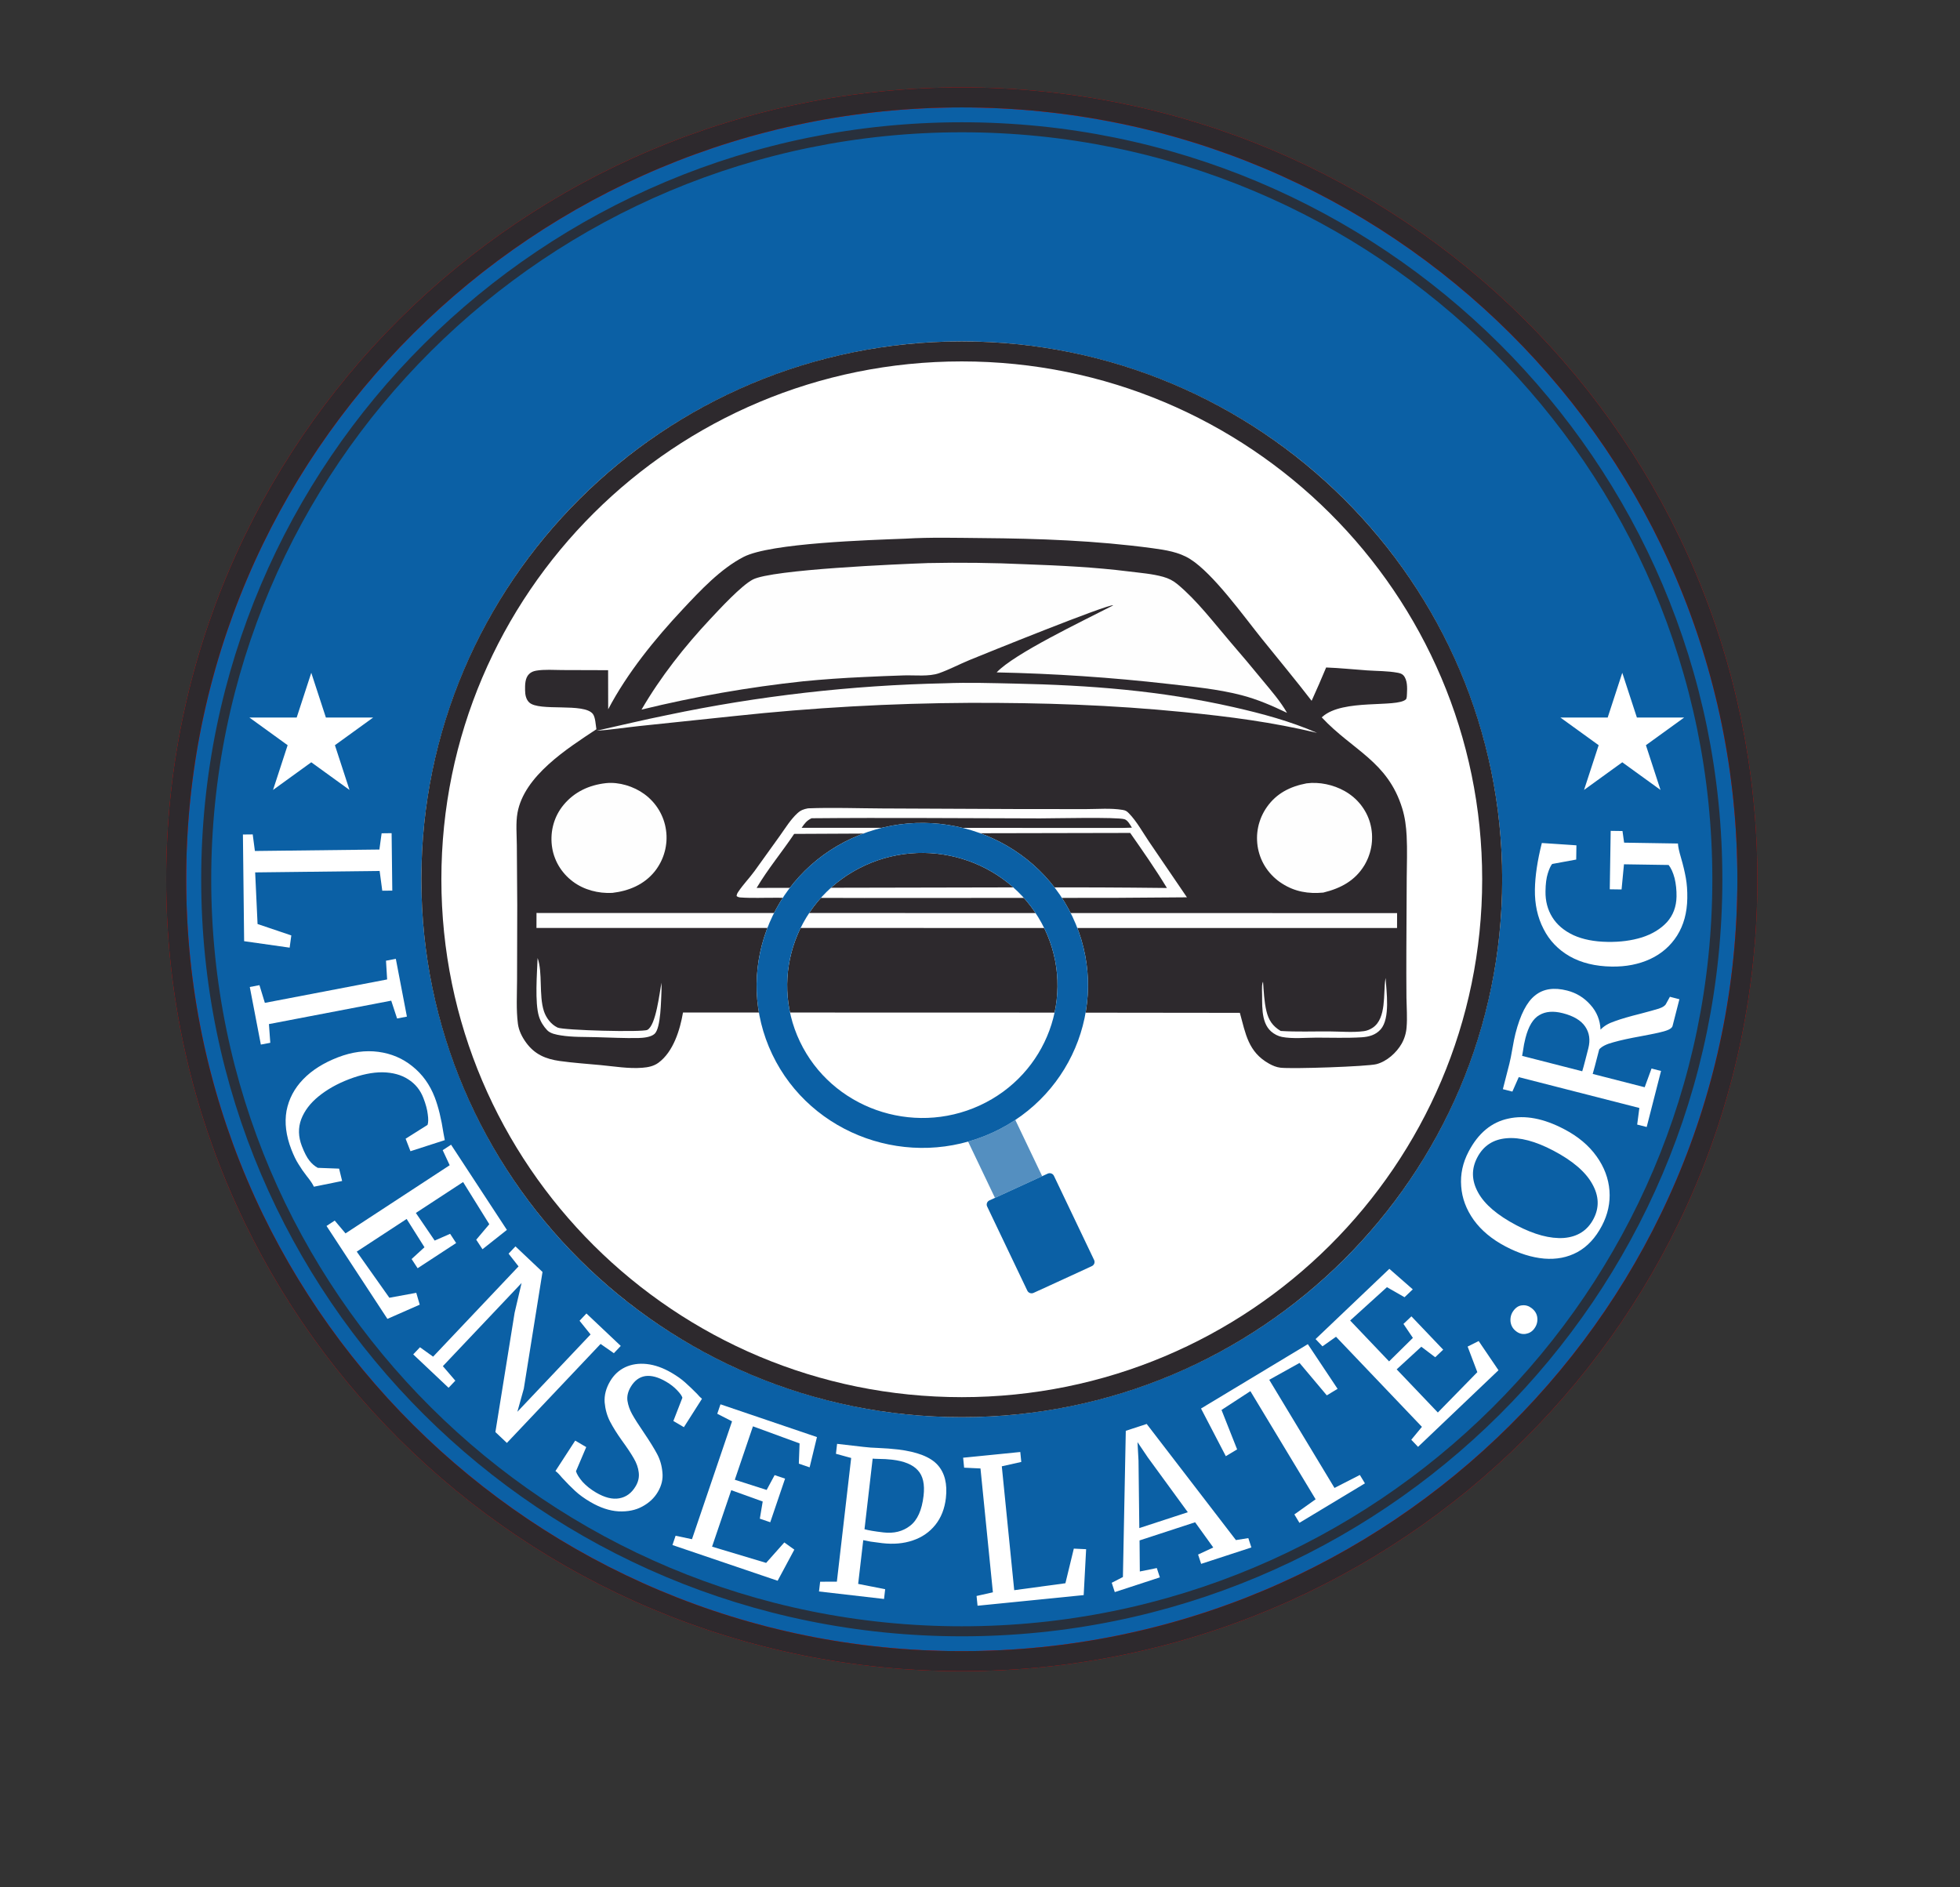
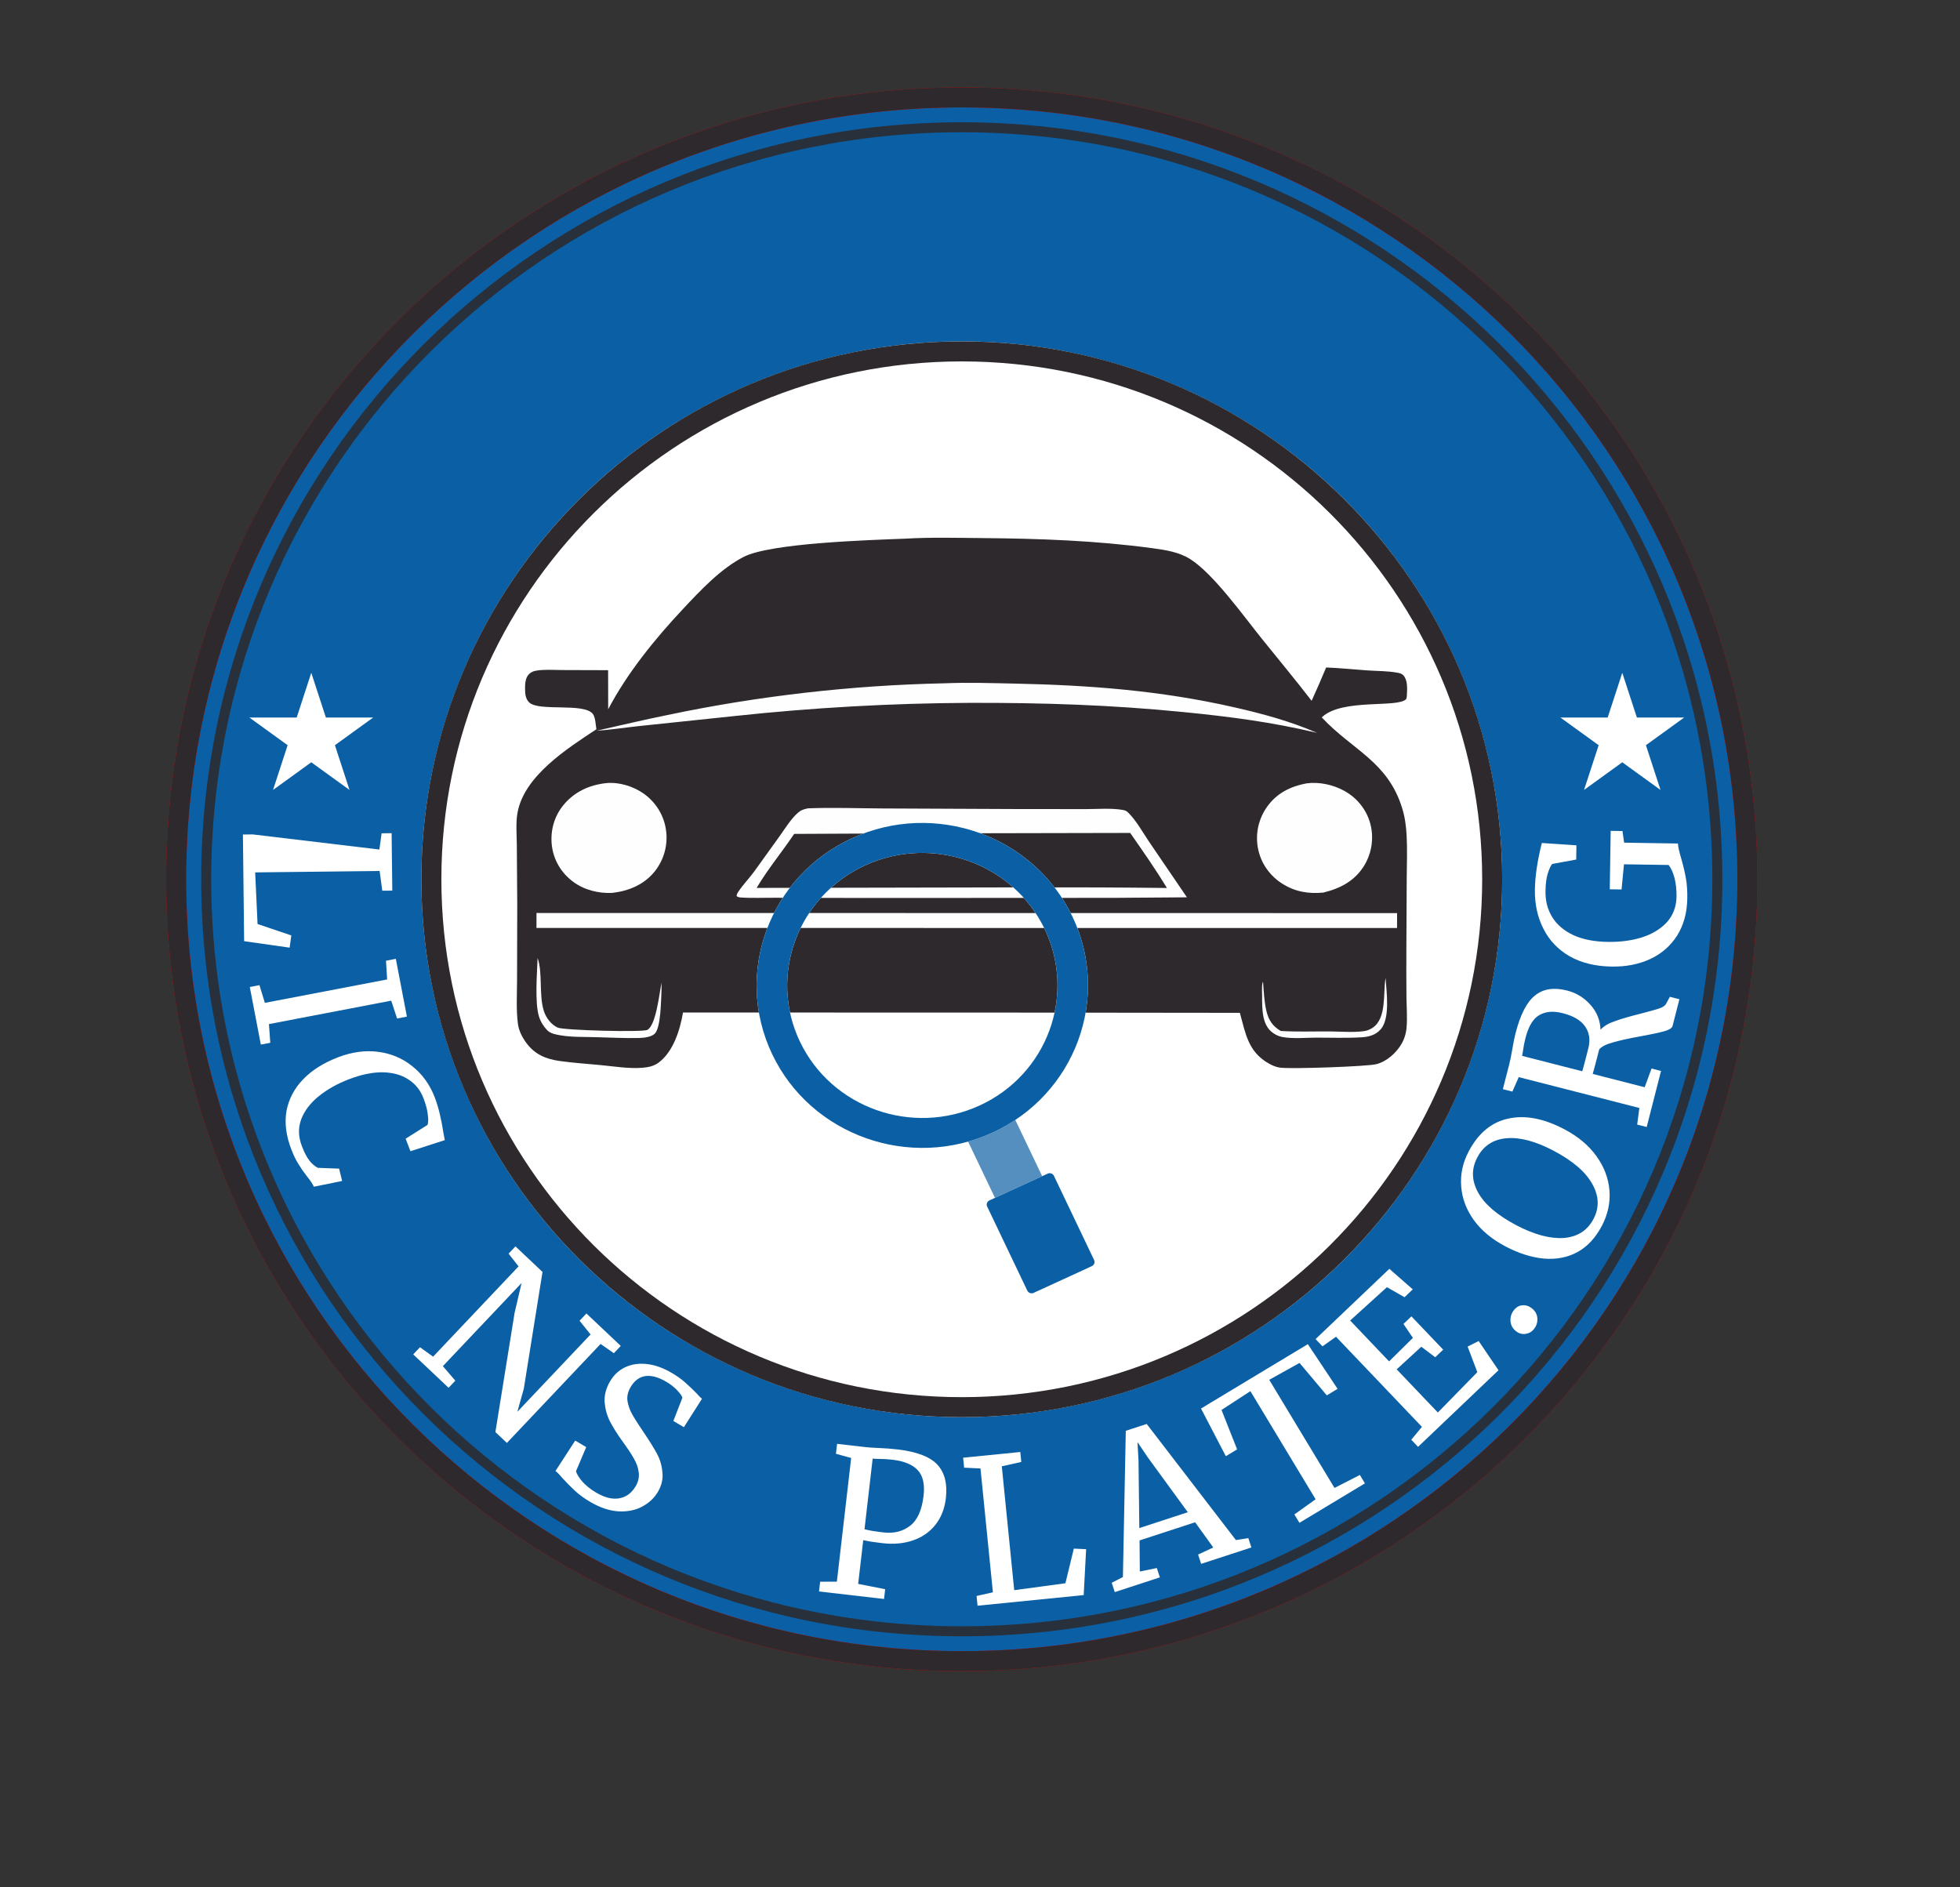
<svg xmlns="http://www.w3.org/2000/svg" width="81" height="78" viewBox="0 0 81 78" fill="none">
  <rect x="0" y="0" width="81" height="78" fill="#333333" stroke="none" />
  <g clip-path="url(#clip0_2022_191)">
    <path d="M72.213 36.339C72.213 54.184 57.679 68.653 39.747 68.653C21.815 68.653 7.281 54.184 7.281 36.339C7.281 18.495 21.815 4.026 39.747 4.026C57.679 4.026 72.213 18.495 72.213 36.339Z" fill="#0B60A5" stroke="#FF0000" stroke-width="0.827" />
    <ellipse cx="39.747" cy="36.339" rx="22.333" ry="22.23" fill="white" />
    <path d="M72.213 36.339C72.213 54.184 57.679 68.653 39.747 68.653C21.815 68.653 7.281 54.184 7.281 36.339C7.281 18.495 21.815 4.026 39.747 4.026C57.679 4.026 72.213 18.495 72.213 36.339Z" stroke="#2D292D" stroke-width="0.827" />
    <path d="M70.972 36.34C70.972 53.503 56.993 67.419 39.747 67.419C22.501 67.419 8.522 53.503 8.522 36.34C8.522 19.175 22.501 5.26 39.747 5.26C56.993 5.26 70.972 19.175 70.972 36.34Z" stroke="#28303C" stroke-width="0.414" />
    <path d="M61.667 36.339C61.667 48.386 51.855 58.156 39.747 58.156C27.639 58.156 17.827 48.386 17.827 36.339C17.827 24.292 27.639 14.523 39.747 14.523C51.855 14.523 61.667 24.292 61.667 36.339Z" stroke="#2D292D" stroke-width="0.827" />
    <path d="M67.043 27.806L67.647 29.655H69.6L68.02 30.798L68.623 32.647L67.043 31.504L65.463 32.647L66.067 30.798L64.486 29.655H66.44L67.043 27.806Z" fill="white" />
    <path d="M12.864 27.806L13.468 29.655H15.421L13.841 30.798L14.444 32.647L12.864 31.504L11.284 32.647L11.887 30.798L10.307 29.655H12.261L12.864 27.806Z" fill="white" />
-     <path d="M15.679 35.11L15.771 34.439L16.184 34.434L16.212 36.808L15.798 36.812L15.689 35.995L10.545 36.055L10.644 38.188L12.039 38.66L11.97 39.165L10.089 38.898L10.039 34.489L10.444 34.485L10.534 35.17L15.679 35.11Z" fill="white" />
+     <path d="M15.679 35.11L15.771 34.439L16.184 34.434L16.212 36.808L15.798 36.812L15.689 35.995L10.545 36.055L10.644 38.188L12.039 38.66L11.97 39.165L10.089 38.898L10.039 34.489L10.444 34.485L15.679 35.11Z" fill="white" />
    <path d="M15.999 40.479L15.952 39.705L16.358 39.627L16.816 42.015L16.41 42.093L16.168 41.356L11.114 42.324L11.17 43.097L10.78 43.171L10.323 40.791L10.722 40.715L10.946 41.447L15.999 40.479Z" fill="white" />
    <path d="M12.038 47.499C11.82 46.933 11.754 46.403 11.841 45.908C11.936 45.417 12.164 44.983 12.527 44.607C12.89 44.23 13.37 43.927 13.967 43.697C14.544 43.475 15.1 43.4 15.636 43.471C16.171 43.542 16.642 43.742 17.046 44.071C17.456 44.398 17.762 44.823 17.965 45.348C18.117 45.744 18.239 46.244 18.33 46.847L18.382 47.12L16.963 47.578L16.763 47.061L17.669 46.49C17.703 46.394 17.706 46.248 17.678 46.053C17.657 45.86 17.596 45.635 17.497 45.378C17.37 45.048 17.162 44.792 16.872 44.608C16.588 44.422 16.234 44.325 15.811 44.316C15.39 44.313 14.925 44.41 14.415 44.606C13.932 44.792 13.517 45.026 13.17 45.308C12.823 45.589 12.582 45.906 12.447 46.26C12.317 46.612 12.326 46.98 12.475 47.366C12.58 47.639 12.684 47.838 12.786 47.965C12.889 48.096 13.005 48.196 13.132 48.265L14.014 48.298L14.139 48.808L12.972 49.045C12.925 48.939 12.828 48.793 12.679 48.608C12.551 48.445 12.438 48.282 12.34 48.119C12.238 47.963 12.138 47.756 12.038 47.499Z" fill="white" />
-     <path d="M18.584 48.157L18.295 47.535L18.641 47.309L20.948 50.83L19.939 51.629L19.681 51.235L20.221 50.595L19.138 48.852L17.186 50.129L17.964 51.271L18.602 50.992L18.851 51.373L17.259 52.414L17.01 52.034L17.542 51.547L16.805 50.378L14.743 51.728L16.091 53.634L17.203 53.43L17.346 53.92L16.01 54.507L13.494 50.667L13.833 50.445L14.279 50.974L18.584 48.157Z" fill="white" />
    <path d="M21.43 52.338L21.018 51.812L21.302 51.511L22.42 52.568L21.647 57.392L21.381 58.347L24.406 55.151L23.951 54.585L24.235 54.284L25.654 55.625L25.369 55.926L24.82 55.543L20.948 59.634L20.473 59.185L21.267 54.255L21.555 53.025L18.302 56.461L18.817 57.061L18.538 57.355L17.077 55.975L17.356 55.68L17.899 56.069L21.43 52.338Z" fill="white" />
    <path d="M24.392 62.071C24.145 61.926 23.936 61.774 23.767 61.617C23.597 61.46 23.416 61.277 23.225 61.069C23.113 60.933 23.023 60.841 22.955 60.795L23.771 59.538L24.227 59.806L23.803 60.804C23.84 60.928 23.93 61.073 24.074 61.241C24.226 61.407 24.411 61.554 24.63 61.683C24.991 61.895 25.312 61.975 25.593 61.923C25.878 61.873 26.104 61.705 26.272 61.42C26.381 61.235 26.422 61.045 26.396 60.85C26.375 60.658 26.306 60.465 26.191 60.269C26.081 60.076 25.916 59.829 25.697 59.528C25.5 59.252 25.338 58.994 25.212 58.753C25.089 58.515 25.015 58.251 24.988 57.96C24.968 57.667 25.043 57.375 25.214 57.085C25.368 56.824 25.574 56.632 25.832 56.508C26.098 56.383 26.396 56.338 26.727 56.373C27.064 56.41 27.407 56.532 27.759 56.739C27.978 56.868 28.161 56.997 28.308 57.129C28.459 57.262 28.625 57.421 28.805 57.603C28.881 57.693 28.949 57.761 29.01 57.81L28.263 58.983L27.828 58.727L28.201 57.766C28.181 57.691 28.108 57.587 27.981 57.455C27.859 57.325 27.71 57.209 27.534 57.106C27.206 56.913 26.916 56.835 26.664 56.872C26.416 56.912 26.215 57.063 26.062 57.325C25.95 57.515 25.906 57.703 25.93 57.89C25.959 58.08 26.024 58.265 26.123 58.444C26.222 58.624 26.391 58.89 26.632 59.243C26.854 59.572 27.028 59.853 27.153 60.086C27.278 60.319 27.352 60.574 27.375 60.85C27.406 61.124 27.343 61.394 27.186 61.66C27.038 61.912 26.824 62.112 26.545 62.262C26.27 62.413 25.943 62.48 25.563 62.462C25.191 62.441 24.801 62.311 24.392 62.071Z" fill="white" />
-     <path d="M30.253 58.742L29.642 58.429L29.775 58.038L33.762 59.392L33.459 60.643L33.013 60.491L33.044 59.654L31.117 58.948L30.367 61.156L31.683 61.577L32.013 60.964L32.444 61.11L31.832 62.912L31.401 62.765L31.52 62.055L30.22 61.587L29.427 63.921L31.662 64.592L32.413 63.747L32.827 64.044L32.137 65.33L27.79 63.854L27.92 63.47L28.597 63.613L30.253 58.742Z" fill="white" />
    <path d="M35.176 60.256L34.547 60.083L34.594 59.672L35.687 59.798C35.885 59.821 36.08 59.836 36.274 59.841C36.572 59.853 36.853 59.875 37.116 59.905C37.909 60.002 38.454 60.215 38.749 60.544C39.044 60.872 39.157 61.329 39.09 61.915C39.039 62.353 38.894 62.722 38.654 63.022C38.413 63.322 38.103 63.536 37.722 63.664C37.346 63.793 36.925 63.83 36.46 63.776C36.301 63.758 36.139 63.736 35.976 63.712C35.813 63.682 35.712 63.662 35.675 63.652L35.465 65.46L36.581 65.68L36.534 66.083L33.847 65.773L33.894 65.37L34.585 65.367L35.176 60.256ZM35.727 63.2C35.877 63.245 36.138 63.289 36.511 63.333C36.944 63.383 37.309 63.292 37.608 63.06C37.913 62.828 38.099 62.414 38.168 61.817C38.223 61.346 38.144 60.995 37.932 60.766C37.721 60.53 37.365 60.384 36.867 60.326C36.692 60.306 36.504 60.295 36.304 60.294C36.183 60.291 36.103 60.288 36.064 60.283L35.727 63.2Z" fill="white" />
    <path d="M40.52 60.689L39.844 60.657L39.803 60.245L42.165 60.009L42.206 60.42L41.401 60.6L41.914 65.72L44.03 65.433L44.377 64.002L44.886 64.026L44.785 65.923L40.399 66.362L40.358 65.959L41.033 65.808L40.52 60.689Z" fill="white" />
    <path d="M46.525 59.133L47.389 58.85L51.076 63.649L51.589 63.568L51.715 63.954L49.639 64.632L49.513 64.247L50.14 63.955L49.39 62.913L47.094 63.663L47.105 64.947L47.807 64.805L47.933 65.19L46.07 65.799L45.944 65.414L46.406 65.176L46.525 59.133ZM47.432 60.228L47.009 59.601L47.051 60.37L47.084 63.153L49.088 62.498L47.432 60.228Z" fill="white" />
    <path d="M51.674 57.494L50.481 58.271L51.126 59.901L50.659 60.182L49.634 58.212L54.048 55.552L55.278 57.399L54.832 57.668L53.705 56.328L52.453 57.025L55.15 61.494L56.198 60.958L56.408 61.305L53.701 62.936L53.492 62.589L54.37 61.963L51.674 57.494Z" fill="white" />
    <path d="M55.213 55.246L54.653 55.642L54.368 55.342L57.417 52.439L58.385 53.287L58.044 53.612L57.317 53.197L55.797 54.575L57.406 56.264L58.39 55.293L58 54.716L58.329 54.403L59.642 55.78L59.312 56.093L58.738 55.658L57.72 56.593L59.421 58.377L61.053 56.709L60.652 55.652L61.108 55.423L61.927 56.63L58.603 59.796L58.323 59.503L58.763 58.969L55.213 55.246Z" fill="white" />
    <path d="M63.398 54.921C63.311 55.035 63.196 55.103 63.053 55.127C62.911 55.149 62.778 55.114 62.656 55.02C62.52 54.916 62.443 54.781 62.424 54.614C62.41 54.443 62.452 54.292 62.553 54.161C62.657 54.025 62.777 53.954 62.914 53.947C63.05 53.933 63.177 53.971 63.295 54.062C63.44 54.172 63.519 54.309 63.533 54.473C63.547 54.636 63.502 54.786 63.398 54.921Z" fill="white" />
    <path d="M66.2 50.661C65.938 51.159 65.602 51.521 65.19 51.747C64.781 51.968 64.323 52.058 63.815 52.016C63.303 51.971 62.771 51.804 62.219 51.514C61.658 51.219 61.22 50.855 60.906 50.422C60.594 49.984 60.42 49.52 60.386 49.028C60.347 48.534 60.449 48.056 60.693 47.592C61.093 46.83 61.64 46.377 62.334 46.23C63.026 46.076 63.796 46.222 64.645 46.669C65.217 46.968 65.662 47.342 65.981 47.79C66.297 48.231 66.475 48.704 66.514 49.21C66.551 49.709 66.446 50.193 66.2 50.661ZM61.051 47.836C60.802 48.309 60.813 48.791 61.084 49.283C61.35 49.772 61.882 50.225 62.677 50.643C63.41 51.027 64.06 51.201 64.628 51.163C65.194 51.117 65.603 50.855 65.854 50.377C66.1 49.909 66.083 49.426 65.802 48.93C65.524 48.428 64.987 47.969 64.191 47.551C63.454 47.164 62.811 46.994 62.262 47.042C61.709 47.088 61.305 47.352 61.051 47.836Z" fill="white" />
    <path d="M67.659 46.477L67.749 45.791L62.765 44.516L62.501 45.114L62.108 45.014L62.377 43.964C62.415 43.815 62.456 43.609 62.501 43.347C62.548 43.075 62.59 42.864 62.629 42.714C62.83 41.929 63.101 41.403 63.442 41.138C63.779 40.865 64.221 40.799 64.765 40.938C65.145 41.035 65.465 41.231 65.725 41.525C65.987 41.814 66.127 42.157 66.145 42.555C66.279 42.407 66.477 42.29 66.739 42.203C66.996 42.109 67.35 42.006 67.8 41.894C68.141 41.804 68.392 41.735 68.553 41.685C68.715 41.63 68.815 41.564 68.851 41.488L69.011 41.196L69.404 41.297L69.121 42.402C69.099 42.488 68.984 42.561 68.775 42.621C68.56 42.68 68.238 42.749 67.808 42.827C67.337 42.911 66.96 42.994 66.677 43.075C66.391 43.15 66.195 43.248 66.09 43.369C65.943 43.94 65.854 44.279 65.821 44.384L67.969 44.934L68.252 44.161L68.645 44.261L68.052 46.577L67.659 46.477ZM65.641 43.322C65.728 42.98 65.685 42.682 65.511 42.427C65.338 42.172 65.029 41.987 64.585 41.874C64.195 41.774 63.873 41.8 63.618 41.951C63.359 42.095 63.167 42.413 63.041 42.905C62.997 43.076 62.964 43.249 62.941 43.426C62.925 43.535 62.912 43.606 62.904 43.638L65.388 44.274C65.414 44.195 65.459 44.03 65.524 43.779L65.641 43.322Z" fill="white" />
    <path d="M69.73 37.125C69.721 37.721 69.581 38.234 69.309 38.666C69.038 39.092 68.669 39.414 68.202 39.633C67.73 39.852 67.199 39.956 66.609 39.947C65.931 39.937 65.351 39.795 64.87 39.523C64.389 39.246 64.028 38.868 63.788 38.39C63.541 37.912 63.423 37.369 63.432 36.763C63.441 36.206 63.536 35.565 63.719 34.84L65.148 34.936L65.139 35.524L64.144 35.707C64.082 35.783 64.022 35.914 63.964 36.101C63.906 36.282 63.874 36.527 63.87 36.836C63.863 37.238 63.957 37.595 64.151 37.907C64.344 38.219 64.636 38.466 65.025 38.649C65.413 38.826 65.886 38.919 66.443 38.927C66.956 38.935 67.426 38.874 67.852 38.742C68.279 38.605 68.624 38.396 68.888 38.113C69.146 37.825 69.278 37.471 69.285 37.052C69.289 36.787 69.263 36.536 69.206 36.298C69.143 36.06 69.06 35.877 68.958 35.748L67.113 35.72L67.014 36.76L66.526 36.753L66.564 34.338L67.052 34.345L67.119 34.826L69.344 34.861C69.347 34.982 69.391 35.184 69.475 35.467C69.559 35.755 69.623 36.026 69.669 36.28C69.715 36.535 69.735 36.816 69.73 37.125Z" fill="white" />
    <path d="M37.417 22.262C38.458 22.2 39.529 22.229 40.572 22.238C42.941 22.257 45.289 22.34 47.638 22.658C48.169 22.73 48.72 22.814 49.181 23.103C50.144 23.707 51.407 25.479 52.156 26.409C52.841 27.259 53.539 28.098 54.205 28.963C54.413 28.507 54.612 28.048 54.805 27.586C55.368 27.606 55.934 27.668 56.497 27.706C56.909 27.735 57.346 27.727 57.751 27.802C57.844 27.82 57.933 27.84 57.998 27.911C58.167 28.096 58.158 28.43 58.145 28.666C58.142 28.725 58.143 28.866 58.1 28.905C57.711 29.26 55.5 28.868 54.653 29.621L54.623 29.648C55.895 31.011 57.35 31.461 57.949 33.408C58.065 33.783 58.111 34.158 58.132 34.548C58.162 35.124 58.139 35.708 58.135 36.285L58.12 39.263C58.119 39.92 58.116 40.578 58.124 41.235C58.129 41.639 58.164 42.056 58.129 42.459C58.125 42.518 58.117 42.577 58.106 42.635C58.096 42.693 58.081 42.751 58.064 42.807C58.047 42.864 58.027 42.92 58.004 42.974C57.98 43.029 57.954 43.083 57.925 43.134C57.711 43.51 57.309 43.869 56.883 43.98C56.512 44.077 53.397 44.185 52.913 44.126C52.747 44.106 52.59 44.04 52.446 43.959C51.582 43.476 51.478 42.724 51.239 41.859L42.503 41.849L28.226 41.845C28.105 42.556 27.828 43.469 27.212 43.921C27.013 44.067 26.784 44.11 26.543 44.129C25.987 44.174 25.381 44.072 24.824 44.019C24.26 43.965 23.687 43.928 23.127 43.849C22.549 43.767 22.101 43.576 21.749 43.099C21.578 42.867 21.44 42.596 21.403 42.309C21.328 41.724 21.366 41.098 21.368 40.509L21.376 37.406L21.359 34.937C21.356 34.503 21.31 34.014 21.387 33.587C21.665 32.063 23.435 30.941 24.647 30.139C24.618 29.968 24.606 29.646 24.503 29.509C24.139 29.03 22.281 29.419 21.871 29.031C21.734 28.902 21.703 28.709 21.7 28.531C21.696 28.309 21.695 28.021 21.866 27.856C21.949 27.776 22.044 27.738 22.157 27.718C22.5 27.659 22.886 27.691 23.234 27.692L25.131 27.698L25.134 29.314C25.918 27.819 27.065 26.407 28.219 25.176C28.944 24.402 29.778 23.507 30.733 23.015C31.845 22.442 35.912 22.321 37.417 22.262Z" fill="#2D292D" />
    <path d="M57.261 40.421C57.298 40.986 57.458 42.086 57.06 42.54C56.854 42.774 56.577 42.851 56.27 42.87C55.657 42.908 55.024 42.883 54.408 42.884C53.958 42.885 53.422 42.939 52.984 42.856C52.817 42.824 52.653 42.737 52.529 42.627C52.081 42.229 52.177 41.451 52.154 40.919C52.156 40.804 52.146 40.677 52.197 40.572C52.226 40.967 52.244 41.4 52.337 41.786C52.426 42.156 52.589 42.407 52.927 42.608C53.591 42.65 54.271 42.623 54.937 42.627C55.398 42.63 55.912 42.677 56.366 42.616C56.501 42.598 56.626 42.544 56.736 42.469C57.303 42.081 57.162 41.064 57.252 40.471L57.26 40.421H57.261Z" fill="#FEFEFE" />
    <path d="M22.217 39.594C22.434 40.19 22.264 41.135 22.478 41.79C22.57 42.069 22.773 42.339 23.041 42.467C23.283 42.583 26.546 42.668 26.751 42.564C27.114 42.38 27.255 41.01 27.339 40.613L27.338 40.927C27.316 41.322 27.317 42.483 27.052 42.727C26.899 42.868 26.582 42.895 26.38 42.9C25.802 42.911 25.217 42.88 24.639 42.865C24.16 42.852 23.649 42.868 23.176 42.791C22.991 42.761 22.747 42.718 22.613 42.577C22.459 42.415 22.341 42.225 22.274 42.011C22.096 41.441 22.194 40.224 22.217 39.593L22.217 39.594Z" fill="#FEFEFE" />
    <path d="M25.044 32.366C25.583 32.309 26.194 32.501 26.624 32.815C26.655 32.837 26.685 32.86 26.714 32.884C26.744 32.907 26.773 32.932 26.801 32.957C26.829 32.982 26.856 33.008 26.883 33.035C26.91 33.061 26.936 33.088 26.962 33.116C26.987 33.144 27.012 33.172 27.036 33.201C27.06 33.23 27.083 33.26 27.106 33.29C27.128 33.32 27.15 33.35 27.171 33.382C27.192 33.413 27.212 33.444 27.231 33.476C27.25 33.508 27.268 33.541 27.286 33.574C27.304 33.607 27.32 33.64 27.336 33.674C27.352 33.708 27.367 33.742 27.381 33.776C27.395 33.811 27.409 33.846 27.421 33.881C27.433 33.916 27.445 33.951 27.455 33.987C27.466 34.023 27.475 34.059 27.484 34.095C27.493 34.131 27.5 34.167 27.507 34.204C27.514 34.24 27.52 34.277 27.525 34.314C27.53 34.351 27.534 34.389 27.538 34.426C27.541 34.464 27.543 34.501 27.545 34.539C27.546 34.577 27.547 34.614 27.546 34.652C27.546 34.69 27.544 34.728 27.542 34.765C27.539 34.803 27.536 34.84 27.531 34.878C27.527 34.916 27.522 34.953 27.515 34.99C27.509 35.027 27.502 35.064 27.494 35.101C27.485 35.138 27.476 35.175 27.466 35.211C27.456 35.248 27.445 35.284 27.433 35.32C27.421 35.356 27.409 35.392 27.395 35.427C27.381 35.462 27.367 35.497 27.351 35.532C27.335 35.566 27.319 35.601 27.302 35.635C27.285 35.669 27.266 35.702 27.247 35.735C27.229 35.768 27.209 35.8 27.188 35.832C27.167 35.864 27.146 35.896 27.124 35.927C27.101 35.958 27.078 35.988 27.055 36.018C26.617 36.559 25.993 36.821 25.304 36.902C24.726 36.931 24.136 36.779 23.675 36.434C23.645 36.411 23.616 36.388 23.587 36.364C23.558 36.34 23.529 36.316 23.502 36.291C23.474 36.265 23.447 36.239 23.421 36.213C23.395 36.186 23.369 36.159 23.344 36.131C23.319 36.103 23.295 36.075 23.272 36.046C23.248 36.017 23.226 35.988 23.204 35.958C23.182 35.928 23.161 35.897 23.141 35.866C23.12 35.835 23.101 35.803 23.082 35.771C23.064 35.739 23.046 35.706 23.029 35.674C23.012 35.641 22.996 35.608 22.981 35.574C22.965 35.54 22.951 35.506 22.938 35.471C22.924 35.437 22.912 35.402 22.9 35.367C22.889 35.332 22.878 35.297 22.868 35.262C22.858 35.226 22.849 35.19 22.841 35.154C22.834 35.118 22.827 35.082 22.821 35.046C22.814 35.01 22.809 34.973 22.805 34.937C22.737 34.337 22.9 33.737 23.291 33.265C23.736 32.728 24.345 32.443 25.043 32.366H25.044Z" fill="#FEFEFE" />
    <path d="M53.994 32.375C54.522 32.305 55.104 32.432 55.563 32.689C55.595 32.707 55.627 32.726 55.658 32.745C55.69 32.764 55.72 32.785 55.75 32.805C55.781 32.826 55.81 32.847 55.839 32.87C55.868 32.892 55.897 32.915 55.925 32.938C55.953 32.962 55.98 32.986 56.007 33.011C56.033 33.036 56.059 33.062 56.085 33.087C56.11 33.114 56.135 33.14 56.159 33.168C56.183 33.195 56.207 33.223 56.23 33.251C56.252 33.279 56.274 33.308 56.295 33.338C56.316 33.367 56.337 33.397 56.356 33.427C56.376 33.458 56.395 33.489 56.413 33.52C56.431 33.551 56.448 33.583 56.465 33.615C56.481 33.647 56.497 33.68 56.512 33.712C56.527 33.745 56.541 33.779 56.554 33.812C56.567 33.846 56.579 33.879 56.591 33.913C56.602 33.948 56.613 33.982 56.623 34.017C56.633 34.053 56.642 34.089 56.65 34.126C56.658 34.163 56.665 34.199 56.672 34.236C56.678 34.274 56.684 34.311 56.688 34.348C56.692 34.385 56.696 34.423 56.699 34.46C56.701 34.498 56.703 34.535 56.703 34.573C56.704 34.61 56.704 34.648 56.702 34.685C56.701 34.723 56.699 34.76 56.696 34.797C56.693 34.835 56.689 34.872 56.684 34.909C56.679 34.947 56.673 34.984 56.666 35.021C56.659 35.058 56.651 35.094 56.642 35.131C56.633 35.168 56.624 35.204 56.613 35.24C56.603 35.276 56.591 35.312 56.578 35.347C56.566 35.383 56.553 35.418 56.539 35.453C56.525 35.488 56.509 35.523 56.493 35.557C56.477 35.591 56.461 35.625 56.443 35.658C56.425 35.692 56.407 35.725 56.388 35.757C56.001 36.397 55.411 36.712 54.688 36.889C54.073 36.948 53.509 36.853 52.988 36.518C52.955 36.498 52.924 36.477 52.893 36.455C52.862 36.433 52.831 36.41 52.801 36.387C52.771 36.363 52.742 36.339 52.714 36.314C52.685 36.289 52.657 36.264 52.63 36.238C52.602 36.212 52.576 36.185 52.55 36.157C52.524 36.13 52.499 36.102 52.474 36.073C52.45 36.044 52.426 36.015 52.403 35.985C52.38 35.955 52.358 35.925 52.337 35.894C52.315 35.863 52.295 35.832 52.275 35.8C52.256 35.768 52.237 35.735 52.218 35.702C52.2 35.669 52.183 35.636 52.167 35.603C52.151 35.569 52.135 35.535 52.121 35.501C52.106 35.466 52.092 35.431 52.08 35.396C52.067 35.361 52.055 35.326 52.045 35.29C52.034 35.254 52.024 35.218 52.015 35.182C52.006 35.146 51.998 35.11 51.99 35.073C51.983 35.036 51.977 34.999 51.971 34.962C51.966 34.924 51.961 34.887 51.958 34.849C51.954 34.812 51.951 34.774 51.95 34.736C51.948 34.699 51.947 34.661 51.948 34.623C51.948 34.586 51.949 34.548 51.951 34.511C51.953 34.473 51.957 34.435 51.961 34.398C51.965 34.36 51.97 34.323 51.976 34.286C51.982 34.248 51.989 34.211 51.997 34.174C52.005 34.137 52.014 34.101 52.023 34.064C52.033 34.028 52.044 33.992 52.056 33.956C52.067 33.919 52.08 33.884 52.093 33.849C52.107 33.813 52.121 33.778 52.136 33.743C52.151 33.709 52.168 33.674 52.185 33.64C52.202 33.606 52.22 33.573 52.238 33.54C52.257 33.507 52.277 33.474 52.297 33.442C52.317 33.41 52.339 33.378 52.361 33.347C52.757 32.787 53.318 32.503 53.994 32.375L53.994 32.375Z" fill="#FEFEFE" />
    <path d="M39.049 28.239C40.01 28.199 40.981 28.232 41.943 28.252C45.046 28.317 47.964 28.542 50.978 29.225C52.173 29.496 53.32 29.806 54.429 30.288C52.575 29.846 50.83 29.619 48.923 29.43C45.902 29.131 43.1 29.04 40.067 29.048C38.446 29.056 36.826 29.105 35.207 29.196C33.589 29.287 31.975 29.419 30.366 29.592L26.412 30.007C25.826 30.07 25.238 30.162 24.651 30.201C25.63 29.983 26.602 29.748 27.587 29.55C28.526 29.352 29.47 29.177 30.419 29.023C31.369 28.87 32.322 28.739 33.279 28.629C34.236 28.52 35.196 28.432 36.158 28.367C37.12 28.302 38.084 28.259 39.049 28.239H39.049Z" fill="#FEFEFE" />
    <path d="M22.172 37.732L57.737 37.737L57.735 38.353L22.17 38.351L22.172 37.732Z" fill="#FEFEFE" />
    <path d="M33.39 33.407C34.409 33.368 35.445 33.407 36.465 33.412L41.942 33.436L44.862 33.439C45.356 33.439 45.909 33.39 46.395 33.472C46.515 33.492 46.566 33.522 46.653 33.612C46.973 33.938 47.23 34.408 47.489 34.79L49.052 37.085L46.033 37.107L35.724 37.112L32.069 37.103C31.586 37.099 31.084 37.125 30.604 37.091C30.537 37.086 30.496 37.074 30.441 37.033C30.451 36.952 30.468 36.921 30.512 36.855C30.71 36.556 30.968 36.294 31.179 36.004L32.232 34.538C32.456 34.224 32.673 33.867 32.956 33.608C33.093 33.483 33.213 33.441 33.39 33.408V33.407Z" fill="#FEFEFE" />
-     <path d="M33.54 33.817C36.686 33.788 39.835 33.818 42.982 33.823C43.493 33.824 46.175 33.76 46.474 33.858C46.611 33.903 46.706 34.092 46.778 34.206L46.367 34.217L33.129 34.212C33.248 34.035 33.342 33.91 33.54 33.817Z" fill="#2D292D" />
    <path d="M36.959 34.444L46.707 34.424C47.228 35.17 47.75 35.917 48.225 36.699C46.339 36.677 44.453 36.669 42.566 36.673L31.269 36.696C31.727 35.92 32.319 35.212 32.82 34.464L36.959 34.444V34.444Z" fill="#2D292D" />
-     <path d="M38.318 23.271C39.675 23.242 41.032 23.258 42.389 23.32C43.81 23.372 45.242 23.44 46.654 23.618C47.116 23.676 47.621 23.713 48.069 23.839C48.299 23.904 48.48 23.995 48.664 24.148C49.476 24.823 50.163 25.737 50.849 26.536C51.301 27.058 51.744 27.585 52.181 28.119C52.539 28.554 52.907 28.971 53.188 29.461C52.574 29.166 51.959 28.899 51.297 28.728C50.319 28.476 49.292 28.381 48.291 28.266C45.931 27.997 43.563 27.838 41.188 27.789C41.916 27.013 44.752 25.663 45.846 25.099C45.902 25.076 45.956 25.042 46.009 25.014C45.787 24.959 40.609 27.055 40.076 27.275C39.655 27.448 39.238 27.67 38.812 27.821C38.394 27.97 37.809 27.9 37.366 27.913C36.805 27.931 36.244 27.953 35.683 27.981C34.854 28.018 34.027 28.076 33.202 28.156C32.075 28.277 30.953 28.435 29.837 28.63C28.721 28.826 27.613 29.058 26.512 29.327C27.292 27.984 28.296 26.709 29.36 25.576C29.753 25.157 30.63 24.205 31.11 23.952C31.902 23.535 37.143 23.314 38.318 23.272V23.271Z" fill="#FEFEFE" />
-     <path d="M41.728 45.799L39.777 46.696L42.942 53.325L44.893 52.429L41.728 45.799Z" fill="white" />
    <g style="mix-blend-mode:multiply" opacity="0.7">
      <path d="M41.728 45.8L39.777 46.696L42.942 53.325L44.893 52.429L41.728 45.8Z" fill="#0B60A5" />
    </g>
    <path d="M43.299 48.504L40.888 49.611C40.792 49.656 40.75 49.768 40.795 49.862L42.456 53.342C42.502 53.436 42.616 53.477 42.713 53.433L45.123 52.326C45.22 52.282 45.261 52.169 45.216 52.075L43.555 48.595C43.51 48.501 43.395 48.46 43.299 48.504Z" fill="white" />
    <g style="mix-blend-mode:multiply">
      <path d="M43.299 48.504L40.888 49.611C40.792 49.656 40.75 49.768 40.795 49.862L42.456 53.342C42.502 53.436 42.616 53.477 42.713 53.433L45.123 52.326C45.22 52.282 45.261 52.169 45.216 52.075L43.555 48.595C43.51 48.501 43.395 48.46 43.299 48.504Z" fill="#0B60A5" />
    </g>
    <path d="M41.021 46.808C37.601 48.378 33.515 46.928 31.914 43.574C30.313 40.221 31.792 36.213 35.212 34.643C38.631 33.074 42.718 34.524 44.318 37.877C45.919 41.231 44.44 45.239 41.021 46.808ZM35.748 35.766C32.959 37.047 31.752 40.315 33.059 43.05C34.365 45.785 37.697 46.969 40.486 45.688C43.276 44.406 44.482 41.138 43.176 38.403C41.869 35.668 38.537 34.485 35.748 35.766Z" fill="white" />
    <g style="mix-blend-mode:multiply">
      <g style="mix-blend-mode:multiply">
        <path d="M41.021 46.808C37.601 48.378 33.515 46.928 31.914 43.574C30.313 40.221 31.792 36.213 35.212 34.643C38.631 33.074 42.718 34.524 44.318 37.877C45.919 41.231 44.44 45.239 41.021 46.808ZM35.748 35.766C32.959 37.047 31.752 40.315 33.059 43.05C34.365 45.785 37.697 46.969 40.486 45.688C43.276 44.406 44.482 41.138 43.176 38.403C41.869 35.668 38.537 34.485 35.748 35.766Z" fill="#0B60A5" />
      </g>
    </g>
  </g>
  <defs>
    <clipPath id="clip0_2022_191">
      <rect width="70.085" height="67.49" fill="white" transform="translate(5.137 2.366)" />
    </clipPath>
  </defs>
</svg>